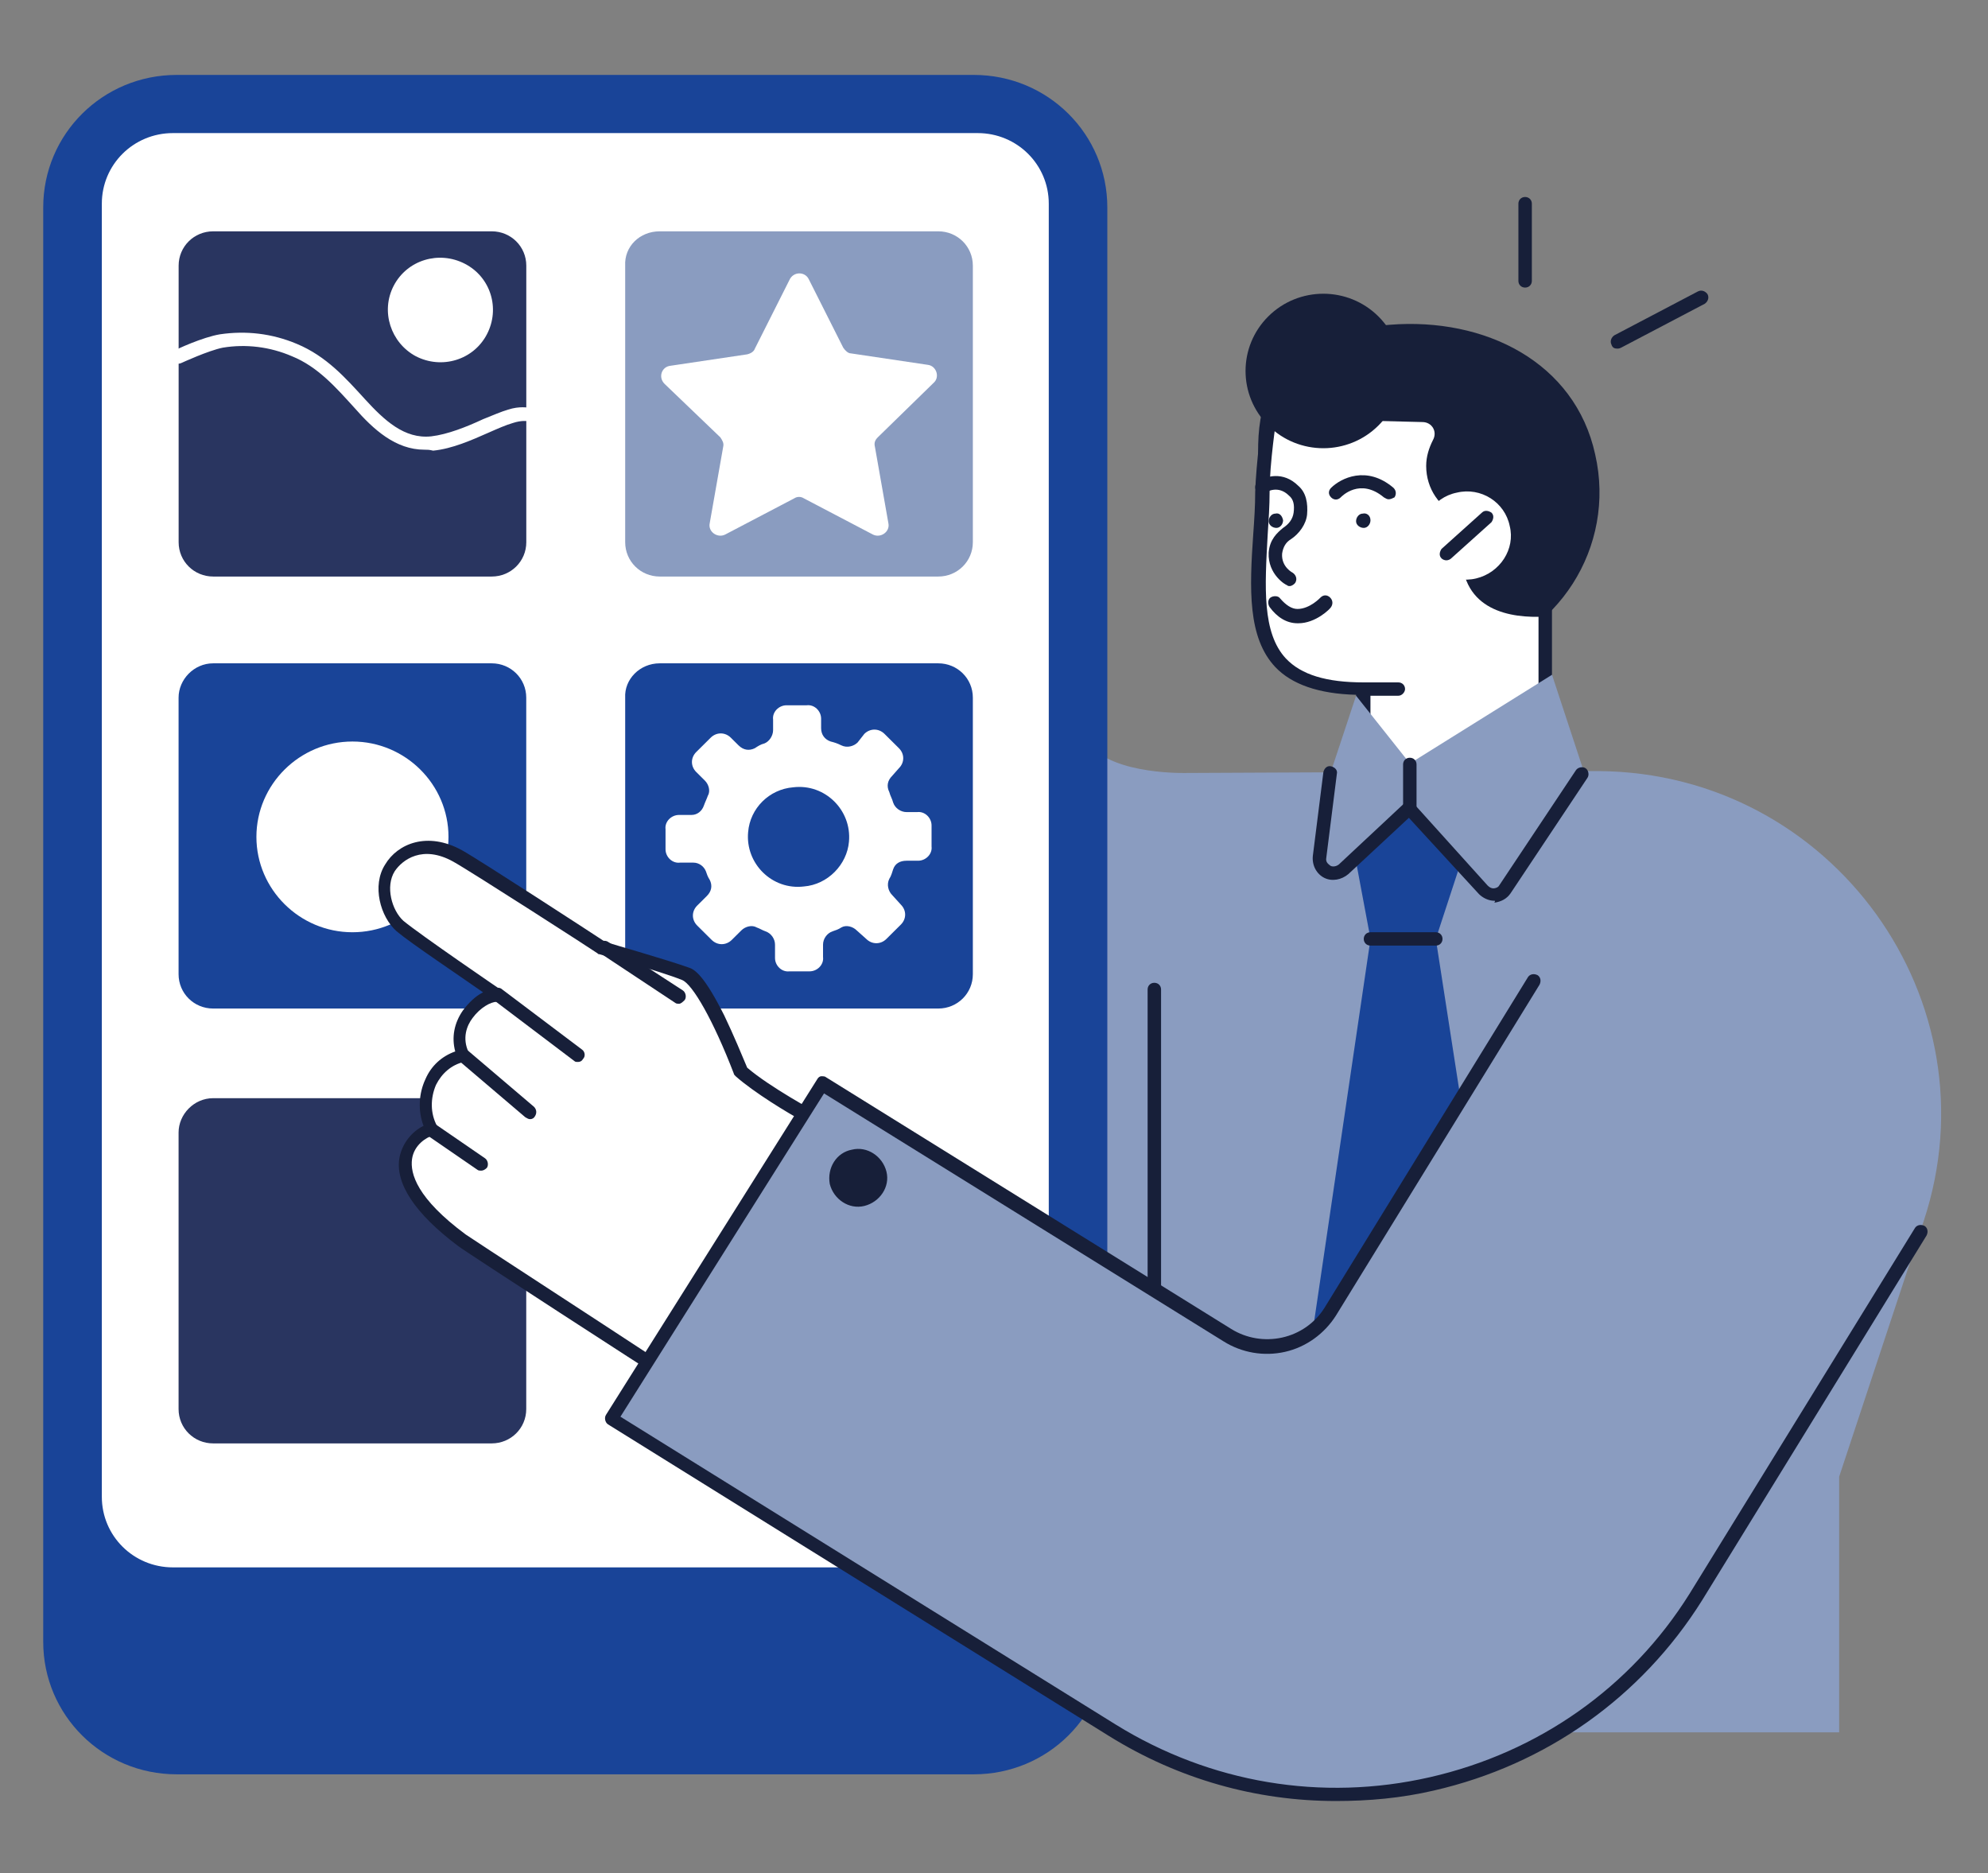
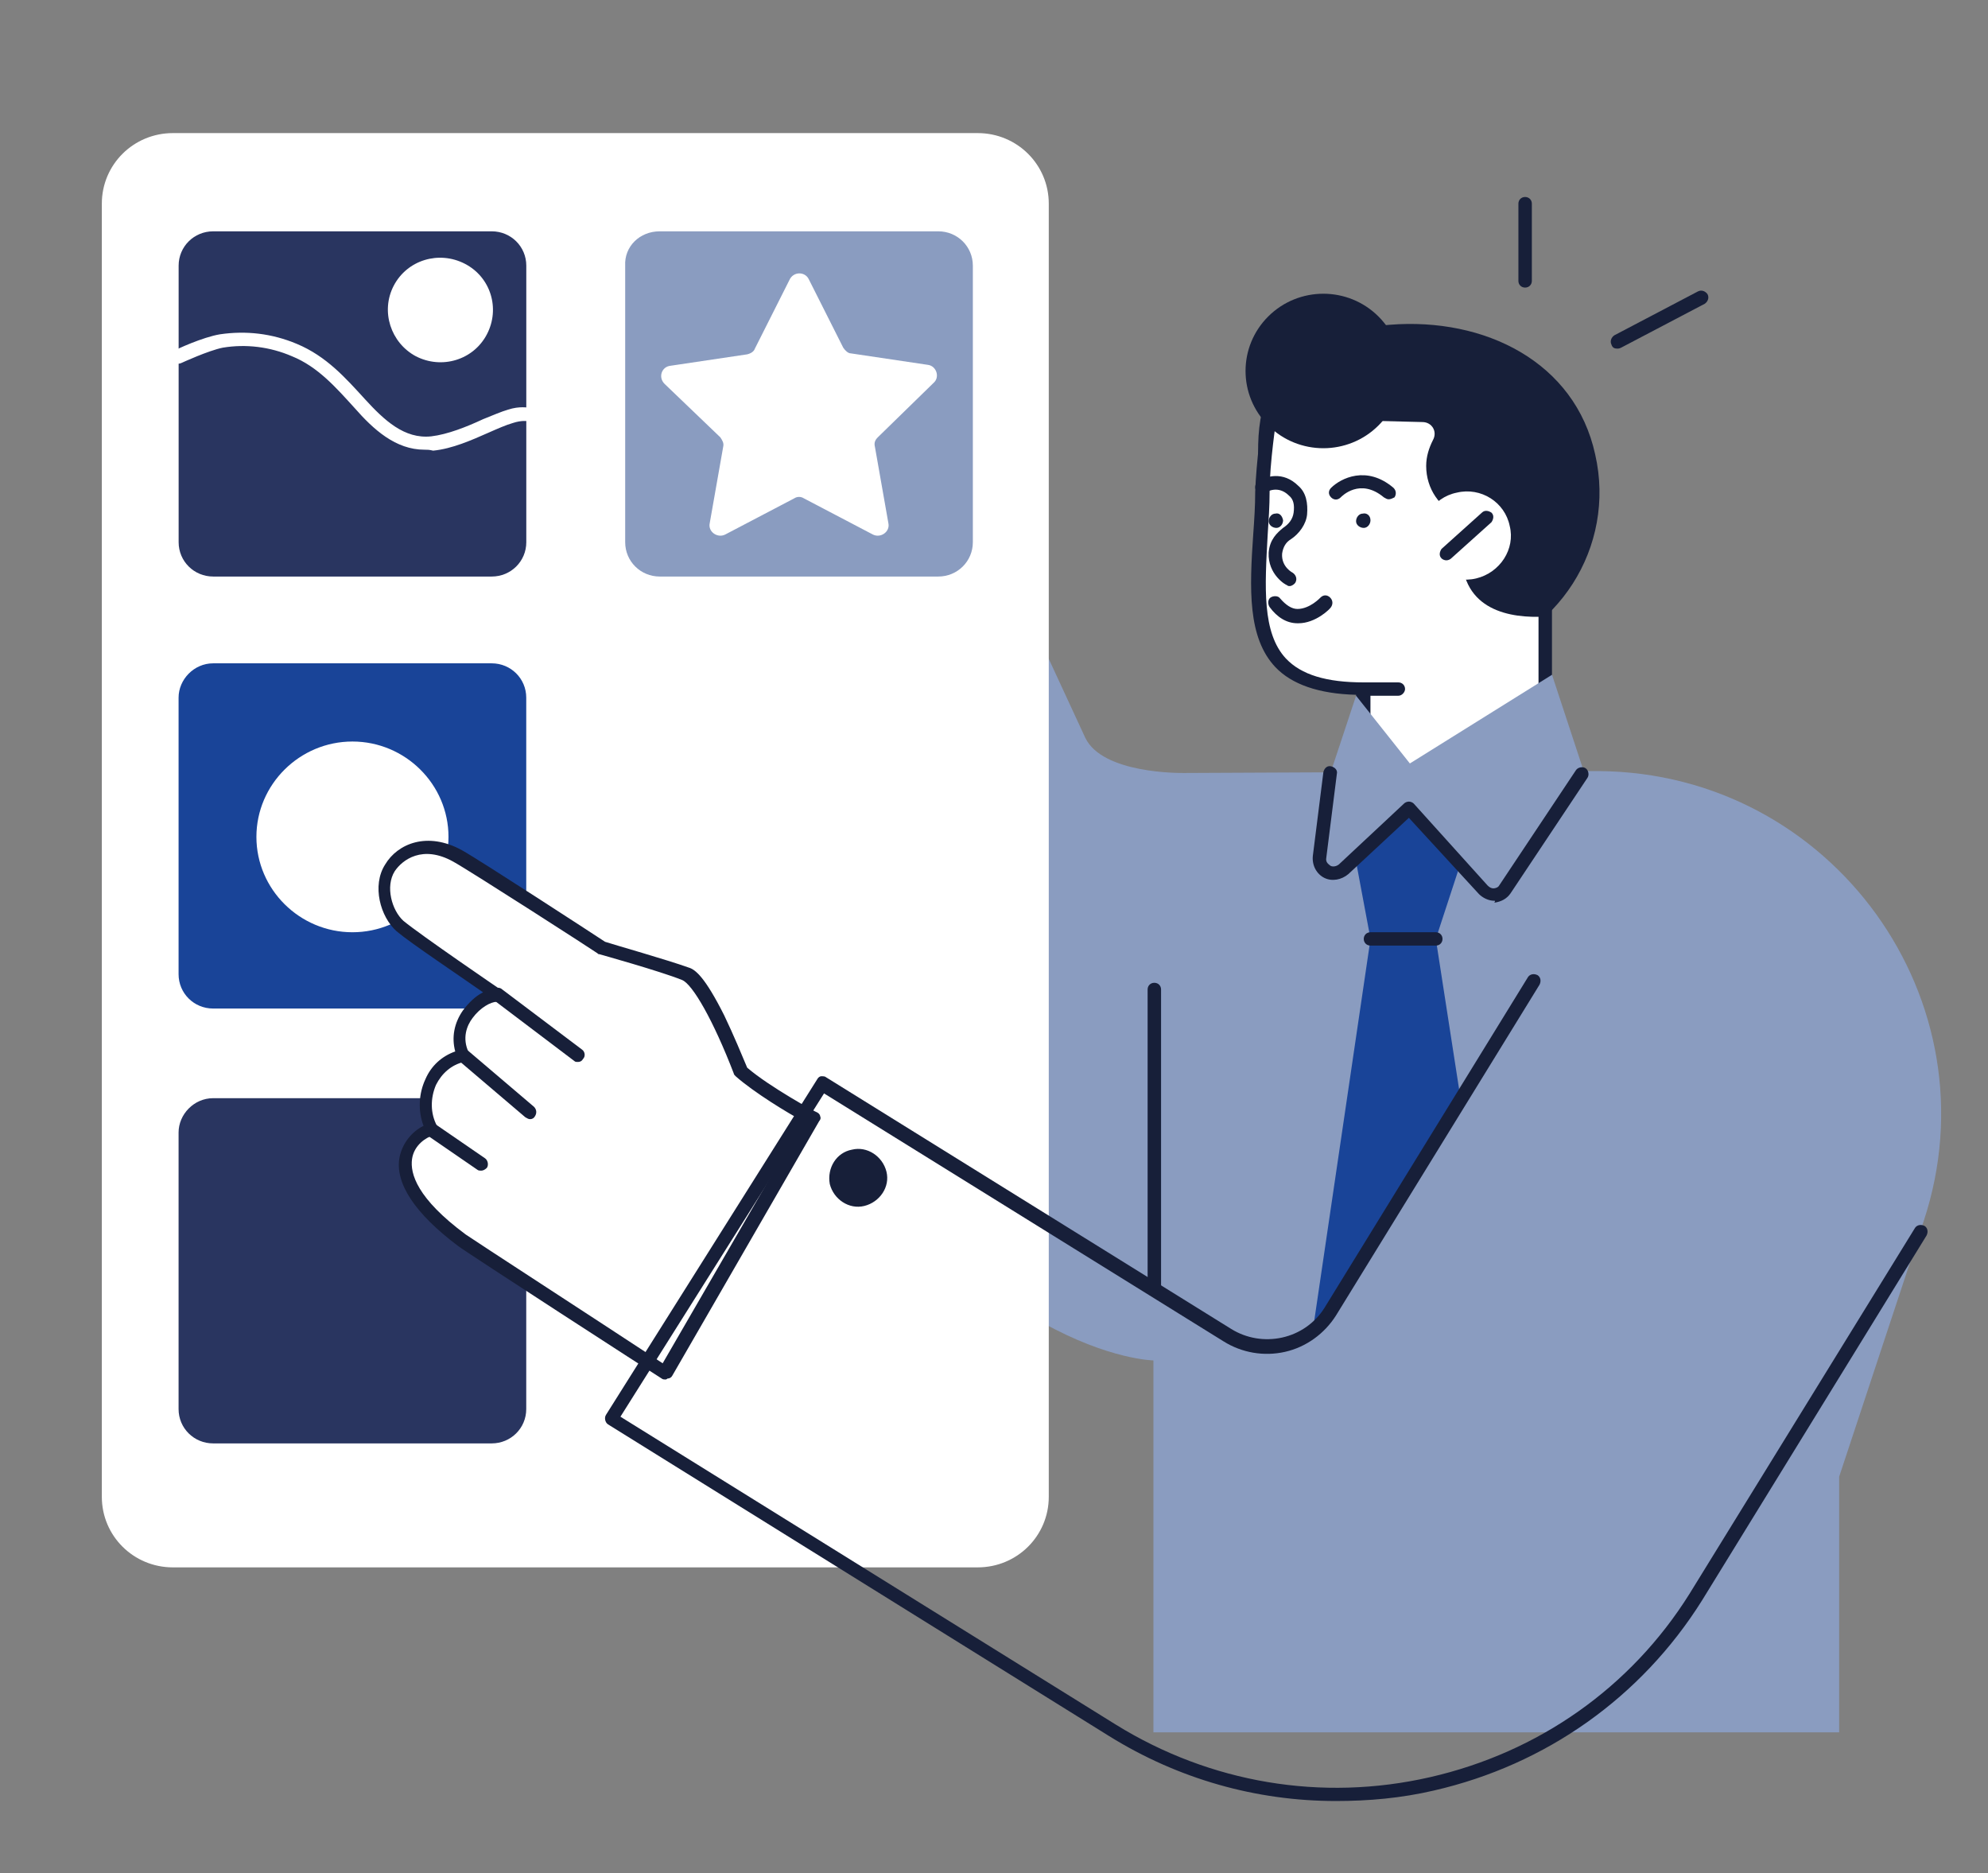
<svg xmlns="http://www.w3.org/2000/svg" width="690" height="650" viewBox="0 0 690 650" fill="none">
  <rect x="0" y="0" width="690" height="650" fill="#808080" stroke="none" />
  <g clip-path="url(#clip0_2_4176)">
    <path d="M437.995 171.613C442.995 204.045 475.995 235.485 508.328 228.535C540.662 221.585 560.995 189.815 553.662 157.714C546.662 125.613 515.328 110.059 482.328 112.706C448.328 115.354 431.662 130.908 437.995 171.613Z" fill="#171F39" />
    <path d="M438.003 170.62C438.337 160.692 440.67 145.138 440.67 145.138L493.67 146.462C497.003 146.462 499.003 149.771 497.337 152.75C496.003 155.397 495.003 158.376 495.003 161.685C495.003 169.628 499.67 176.246 506.67 179.225L507.337 192.131C507.337 211.988 524.337 214.635 536.337 213.973V270.564L473.003 270.895V238.794C427.67 238.794 437.003 207.024 438.003 170.62Z" fill="white" />
    <path d="M303.333 97.483L376.666 256.003C382.666 268.579 409.666 268.248 410.999 268.248L552.999 267.586C553.666 267.586 554.333 267.586 554.999 267.586C635.999 268.248 692.999 347.342 667.666 423.789L638.333 512.481V601.172H400.333V472.106C400.333 472.106 338.666 471.113 277.999 370.508C244.666 314.579 176.666 151.426 176.666 151.426L303.333 97.483Z" fill="#8A9CC0" />
-     <path d="M61.333 26H338C363.667 26 384.333 46.518 384.333 72.001V569.733C384.333 595.215 363.667 615.734 338 615.734H61.333C35.667 615.734 15 595.215 15 569.733V72.001C15 46.518 35.667 26 61.333 26Z" fill="#194498" />
    <path d="M35.344 519.43V70.677C35.344 57.108 46.344 46.187 60.01 46.187H339.344C353.01 46.187 364.01 57.108 364.01 70.677V519.43C364.01 532.999 353.01 543.92 339.344 543.92H60.01C46.344 543.92 35.344 532.999 35.344 519.43Z" fill="white" />
    <path d="M73.982 381.098H170.649C177.316 381.098 182.649 386.393 182.649 393.011V488.984C182.649 495.603 177.316 500.898 170.649 500.898H73.982C67.316 500.898 61.982 495.603 61.982 488.984V393.011C61.982 386.724 67.316 381.098 73.982 381.098Z" fill="#293560" />
    <path d="M228.991 80.274H325.658C332.325 80.274 337.658 85.569 337.658 92.188V188.16C337.658 194.779 332.325 200.074 325.658 200.074H228.991C222.325 200.074 216.991 194.779 216.991 188.16V92.188C216.658 85.569 221.991 80.274 228.991 80.274Z" fill="#8A9CC0" />
    <path d="M280.671 96.821L292.671 120.649C293.337 121.641 294.337 122.634 295.337 122.634L322.004 126.606C325.004 126.937 326.337 130.908 324.004 132.893L304.671 151.757C303.671 152.75 303.337 153.743 303.671 155.066L308.337 181.541C309.004 184.52 305.671 186.837 303.004 185.513L279.004 172.937C278.004 172.275 276.671 172.275 275.671 172.937L251.671 185.513C249.004 186.837 245.671 184.52 246.337 181.541L251.004 155.066C251.337 153.743 250.671 152.75 250.004 151.757L230.671 133.224C228.337 130.908 229.671 127.267 232.671 126.937L259.337 122.965C260.671 122.634 261.671 121.972 262.004 120.98L274.004 97.152C275.337 94.174 279.337 94.174 280.671 96.821Z" fill="white" />
-     <path d="M228.991 230.19H325.658C332.325 230.19 337.658 235.485 337.658 242.104V338.076C337.658 344.695 332.325 349.99 325.658 349.99H228.991C222.325 349.99 216.991 344.695 216.991 338.076V242.104C216.658 235.816 221.991 230.19 228.991 230.19Z" fill="#194498" />
    <path d="M323.328 286.449C323.328 283.802 320.995 281.485 318.328 281.816H314.661C312.661 281.816 310.661 280.493 309.995 278.507C309.661 277.183 308.995 276.19 308.661 274.867C307.661 272.881 307.995 270.895 309.661 269.241L311.995 266.593C313.995 264.607 313.995 261.629 311.995 259.643L306.995 254.679C304.995 252.694 301.995 252.694 299.995 254.679L297.661 257.658C296.328 258.981 293.995 259.643 291.995 258.651C290.661 257.989 289.661 257.658 288.328 257.327C286.328 256.665 284.995 255.01 284.995 252.694V249.384C284.995 246.737 282.661 244.42 279.995 244.751H272.995C270.328 244.751 267.995 247.068 268.328 249.715V253.356C268.328 255.341 266.995 257.327 265.328 257.989C263.995 258.32 262.995 258.981 261.995 259.643C259.995 260.636 257.995 260.305 256.328 258.651L253.661 256.003C251.661 254.017 248.661 254.017 246.661 256.003L241.661 260.967C239.661 262.953 239.661 265.931 241.661 267.917L244.661 270.895C245.995 272.219 246.661 274.536 245.661 276.19C245.328 277.183 244.661 278.507 244.328 279.5C243.661 281.485 241.995 282.809 239.995 282.809H235.661C232.995 282.809 230.661 285.126 230.995 287.773V294.723C230.995 297.37 233.328 299.687 235.995 299.356H240.661C242.661 299.356 244.328 300.68 244.995 302.335C245.328 303.327 245.661 304.32 246.328 305.313C247.328 307.299 246.995 309.284 245.328 310.939L241.995 314.248C239.995 316.234 239.995 319.212 241.995 321.198L246.995 326.162C248.995 328.148 251.995 328.148 253.995 326.162L257.328 322.853C258.661 321.529 260.995 320.867 262.661 321.86C263.661 322.191 264.661 322.853 265.661 323.184C267.661 323.846 268.995 325.831 268.995 327.817V332.45C268.995 335.098 271.328 337.414 273.995 337.083H280.995C283.661 337.083 285.995 334.767 285.661 332.119V327.817C285.661 325.831 286.995 323.846 288.995 323.184C289.995 322.853 290.995 322.522 291.995 321.86C293.661 320.867 295.995 321.529 297.328 322.853L300.661 325.831C302.661 327.817 305.661 327.817 307.661 325.831L312.661 320.867C314.661 318.881 314.661 315.903 312.661 313.917L309.661 310.608C308.328 309.284 307.661 306.968 308.661 304.982C309.328 303.989 309.661 302.665 309.995 301.673C310.661 299.687 312.328 298.694 314.661 298.694H318.661C321.328 298.694 323.661 296.378 323.328 293.73V286.449ZM278.995 307.63C267.995 308.953 258.661 299.687 259.661 288.766C260.328 280.493 266.995 273.874 275.328 273.212C286.328 271.888 295.661 281.154 294.661 292.075C293.995 300.018 287.328 306.968 278.995 307.63Z" fill="white" />
    <path d="M74.002 80.274H170.669C177.335 80.274 182.669 85.569 182.669 92.188V188.16C182.669 194.779 177.335 200.074 170.669 200.074H74.002C67.335 200.074 62.002 194.779 62.002 188.16V92.188C62.002 85.569 67.335 80.274 74.002 80.274Z" fill="#293560" />
    <path d="M147.332 156.059C137.332 156.059 129.665 149.109 122.998 141.498C116.665 134.548 110.332 127.267 101.332 123.627C93.665 120.318 85.332 119.325 77.332 120.649C72.332 121.641 62.998 125.944 62.998 125.944C61.665 126.606 60.331 125.944 59.665 124.951C58.998 123.627 59.665 122.303 60.665 121.641C60.998 121.31 70.332 117.008 76.332 116.015C85.332 114.692 94.332 115.685 102.998 119.325C113.332 123.627 119.998 131.239 126.665 138.519C133.332 145.8 140.332 152.419 149.665 151.426C155.332 150.764 161.998 148.117 167.665 145.469C170.998 144.145 173.998 142.822 176.332 142.16C180.332 140.836 183.332 141.498 183.665 141.498C184.998 141.829 185.998 142.822 185.665 144.145C185.332 145.469 184.332 146.462 182.998 146.131C182.998 146.131 180.998 145.8 177.998 146.793C175.665 147.455 172.665 148.778 169.665 150.102C163.665 152.75 156.998 155.728 150.332 156.39C148.998 156.059 148.332 156.059 147.332 156.059Z" fill="white" />
    <path d="M144.328 123.627C153.328 128.26 164.328 124.951 168.995 116.015C173.661 107.08 170.328 96.159 161.328 91.526C152.328 86.893 141.328 90.202 136.661 99.138C131.995 108.073 135.661 118.994 144.328 123.627Z" fill="white" />
    <path d="M472.992 273.212C472.326 273.212 471.659 272.881 471.326 272.55C470.992 272.219 470.659 271.557 470.659 270.895V241.111C457.659 240.78 448.326 237.47 442.659 231.513C432.992 221.254 433.659 204.376 434.992 185.182C435.326 180.549 435.659 175.585 435.659 170.621C435.992 160.692 437.992 145.469 438.326 144.807C438.659 143.484 439.659 142.491 440.992 142.822C442.326 143.153 443.326 144.145 442.992 145.469C442.992 145.469 440.659 160.692 440.659 170.621C440.659 175.585 440.326 180.549 439.992 185.513C438.992 203.715 437.992 219.6 446.326 228.535C451.659 234.161 460.326 236.808 473.326 236.808C474.659 236.808 475.659 237.801 475.659 239.125V268.579L533.992 268.248V211.657C533.992 210.333 534.992 209.34 536.326 209.34C537.659 209.34 538.659 210.333 538.659 211.657V270.564C538.659 271.888 537.659 272.881 536.326 272.881L472.992 273.212Z" fill="#171F39" />
    <path d="M445.34 180.548C445.34 181.872 444.34 183.196 443.006 183.196C441.673 183.196 440.34 182.203 440.34 180.879C440.34 179.556 441.34 178.232 442.673 178.232C444.007 177.901 445.007 178.894 445.34 180.548Z" fill="#171F39" />
    <path d="M475.668 180.548C475.668 181.872 474.668 183.196 473.335 183.196C472.001 183.196 470.668 182.203 470.668 180.879C470.668 179.556 471.668 178.232 473.001 178.232C474.335 177.901 475.668 178.894 475.668 180.548Z" fill="#171F39" />
    <path d="M481.996 173.268C481.329 173.268 480.996 172.937 480.329 172.606C471.996 165.656 465.663 172.275 465.329 172.606C464.329 173.599 462.996 173.599 461.996 172.606C460.996 171.613 460.996 170.29 461.996 169.297C465.329 165.987 474.329 161.354 483.663 169.297C484.663 170.29 484.663 171.613 483.996 172.606C483.329 172.937 482.663 173.268 481.996 173.268Z" fill="#171F39" />
    <path d="M485.335 241.442H473.001C471.668 241.442 470.668 240.449 470.668 239.125C470.668 237.801 471.668 236.809 473.001 236.809H485.335C486.668 236.809 487.668 237.801 487.668 239.125C487.668 240.118 486.668 241.442 485.335 241.442Z" fill="#171F39" />
    <path d="M447.664 203.383C447.331 203.383 446.997 203.383 446.664 203.052C446.331 203.052 439.997 199.412 440.331 191.8C440.664 187.167 443.331 184.851 445.331 183.196C447.331 181.872 448.664 180.217 448.997 177.901C449.331 175.253 448.997 173.268 447.331 171.944C443.664 168.304 439.664 170.62 439.331 170.951C438.331 171.613 436.664 171.282 435.997 170.289C435.331 169.296 435.664 167.642 436.664 166.98C439.331 165.325 445.331 163.34 450.664 168.635C453.331 170.951 453.997 174.591 453.664 178.563C453.331 181.872 450.997 185.182 447.997 187.167C446.331 188.16 445.331 189.815 444.997 192.131C444.664 196.764 448.664 198.75 448.664 198.75C449.664 199.412 450.331 200.736 449.664 202.059C449.331 202.721 448.331 203.383 447.664 203.383Z" fill="#171F39" />
    <path d="M450.658 216.29H450.325C446.658 216.29 443.325 214.305 440.658 210.664C439.991 209.671 439.991 208.017 440.991 207.355C441.991 206.693 443.658 206.693 444.325 207.686C446.325 210.002 448.325 211.326 450.325 211.326C454.658 211.326 458.325 207.355 458.325 207.355C459.325 206.362 460.658 206.362 461.658 207.355C462.658 208.348 462.658 209.671 461.991 210.664C461.658 211.326 456.658 216.29 450.658 216.29Z" fill="#171F39" />
    <path d="M470.674 241.441L489.341 264.938L538.674 234.161L549.674 267.585L523.008 307.629C521.341 310.277 517.341 310.608 515.008 308.291L489.341 279.83L466.674 301.01C463.341 304.32 457.674 301.341 458.341 296.708L462.008 267.585L470.674 241.441Z" fill="#8A9CC0" />
-     <path d="M489.322 282.478C487.988 282.478 486.988 281.485 486.988 280.161V265.269C486.988 263.945 487.988 262.952 489.322 262.952C490.655 262.952 491.655 263.945 491.655 265.269V280.161C491.655 281.485 490.655 282.478 489.322 282.478Z" fill="#171F39" />
    <path d="M512.33 200.736C503.997 202.722 495.664 197.427 493.997 189.153C491.997 180.88 497.33 172.606 505.664 170.952C513.997 168.966 522.33 174.261 523.997 182.534C525.997 190.477 520.664 198.75 512.33 200.736Z" fill="white" />
    <path d="M502.003 194.448C501.336 194.448 500.67 194.117 500.336 193.786C499.336 192.793 499.67 191.47 500.336 190.477L514.336 177.901C515.336 176.908 516.67 177.239 517.67 177.901C518.67 178.894 518.336 180.218 517.67 181.21L503.67 193.786C503.336 194.117 502.67 194.448 502.003 194.448Z" fill="#171F39" />
    <path d="M478.398 147.694C488.942 137.225 488.942 120.253 478.398 109.785C467.854 99.316 450.759 99.316 440.215 109.785C429.671 120.253 429.671 137.226 440.215 147.694C450.759 158.162 467.854 158.162 478.398 147.694Z" fill="#171F39" />
    <path d="M400.652 448.609C399.318 448.609 398.318 447.617 398.318 446.293V343.371C398.318 342.047 399.318 341.054 400.652 341.054C401.985 341.054 402.985 342.047 402.985 343.371V446.293C402.985 447.617 401.985 448.609 400.652 448.609Z" fill="#171F39" />
    <path d="M561.335 120.98C560.335 120.98 559.668 120.649 559.335 119.656C558.668 118.332 559.335 117.008 560.335 116.346L589.335 101.123C590.668 100.461 592.001 101.123 592.668 102.116C593.335 103.44 592.668 104.764 591.668 105.425L562.668 120.649C562.001 120.98 561.668 120.98 561.335 120.98Z" fill="#171F39" />
    <path d="M529.343 99.799C528.01 99.799 527.01 98.806 527.01 97.483V70.677C527.01 69.353 528.01 68.36 529.343 68.36C530.676 68.36 531.676 69.353 531.676 70.677V97.483C531.676 98.806 530.676 99.799 529.343 99.799Z" fill="#171F39" />
    <path d="M507.015 299.356L489.348 280.161L470.348 297.37L475.682 325.831L455.682 461.516L507.015 381.76L498.348 325.831L507.015 299.356Z" fill="#194498" />
    <path d="M518.661 312.593C516.661 312.593 514.661 311.601 513.328 310.277L488.995 283.802L467.995 303.327C465.661 305.313 462.328 305.975 459.661 304.651C456.995 303.327 455.328 300.349 455.661 297.039L459.328 267.917C459.661 266.593 460.661 265.6 461.995 265.931C463.328 266.262 464.328 267.255 463.995 268.578L460.328 297.701C459.995 299.356 461.328 300.018 461.661 300.349C461.995 300.68 463.328 301.011 464.661 300.018L487.328 278.838C487.661 278.507 488.328 278.176 488.995 278.176C489.661 278.176 490.328 278.507 490.661 278.838L516.328 307.298C516.995 307.96 517.661 308.291 518.328 308.291C518.995 308.291 519.995 307.96 520.328 307.298L546.995 267.255C547.661 266.262 549.328 265.931 550.328 266.593C551.328 267.255 551.661 268.909 550.995 269.902L524.328 309.946C522.995 311.932 520.995 312.924 518.661 313.255C518.995 312.593 518.995 312.593 518.661 312.593Z" fill="#171F39" />
    <path d="M498.336 328.148H475.669C474.336 328.148 473.336 327.155 473.336 325.831C473.336 324.507 474.336 323.514 475.669 323.514H498.336C499.669 323.514 500.669 324.507 500.669 325.831C500.669 327.155 499.669 328.148 498.336 328.148Z" fill="#171F39" />
    <path d="M73.982 230.19H170.649C177.316 230.19 182.649 235.485 182.649 242.104V338.076C182.649 344.695 177.316 349.99 170.649 349.99H73.982C67.316 349.99 61.982 344.695 61.982 338.076V242.104C61.982 235.816 67.316 230.19 73.982 230.19Z" fill="#194498" />
    <path d="M155.663 290.421C155.663 308.622 140.663 323.515 122.329 323.515C103.996 323.515 88.996 308.622 88.996 290.421C88.996 272.219 103.996 257.327 122.329 257.327C140.663 257.327 155.663 272.219 155.663 290.421Z" fill="white" />
    <path d="M149.664 391.688C144.664 381.76 149.664 368.522 160.664 366.206C155.331 354.292 167.331 344.695 172.998 345.357C172.998 345.357 144.998 326.493 138.998 321.198C133.998 316.896 131.331 307.299 135.331 301.011C138.664 295.716 146.998 290.09 158.664 297.039C164.998 300.68 208.664 328.81 208.664 328.81C208.664 328.81 229.998 335.097 237.664 337.745C244.331 340.061 254.331 364.551 256.998 371.832C264.998 378.45 281.998 388.048 281.998 388.048L230.998 476.408C230.998 476.408 163.331 432.724 160.331 430.408C128.664 406.249 142.664 394.005 149.664 391.688Z" fill="white" />
    <path d="M231.002 478.725C230.669 478.725 230.002 478.725 229.669 478.394C227.002 476.739 162.002 434.71 159.002 432.394C144.002 421.142 137.002 410.552 138.669 401.616C139.669 396.652 143.002 392.681 147.002 390.695C145.002 385.4 145.336 379.443 147.669 374.479C149.669 369.846 153.336 366.537 158.002 364.882C156.669 359.918 157.669 354.954 160.669 350.652C162.669 348.004 165.002 345.687 167.669 344.364C159.669 338.738 142.336 327.155 137.669 323.184C132.002 318.219 129.002 307.298 133.669 300.018C138.002 292.737 148.336 288.435 160.336 295.054C166.336 298.363 206.002 324.176 210.002 326.824C213.002 327.817 231.669 333.112 239.002 335.759C241.336 336.421 244.669 339.069 251.336 352.306C254.669 359.256 257.669 366.537 259.336 370.508C267.002 377.127 283.336 386.062 283.669 386.062C284.336 386.393 284.669 387.055 284.669 387.386C285.002 388.048 284.669 388.71 284.336 389.04L233.336 477.401C233.002 478.063 232.336 478.394 231.669 478.394C231.336 478.725 231.002 478.725 231.002 478.725ZM172.336 347.673C170.336 347.673 166.669 349.659 164.002 353.299C162.002 355.947 160.336 360.249 162.669 365.213C163.002 365.875 163.002 366.537 162.669 367.198C162.336 367.86 161.669 368.191 161.002 368.522C156.669 369.515 153.336 372.494 151.336 376.465C149.336 381.098 149.336 386.393 151.669 390.695C152.002 391.357 152.002 392.019 151.669 392.681C151.336 393.343 151.002 393.674 150.336 394.005C148.002 394.666 143.669 397.314 143.002 402.278C142.336 407.242 144.669 415.847 161.669 428.422C164.002 430.077 206.336 457.545 230.002 473.099L278.669 389.04C273.669 386.393 261.669 379.112 255.336 373.486C255.002 373.155 254.669 372.824 254.669 372.493C247.669 354.292 240.336 341.385 236.669 340.061C229.336 337.083 208.002 331.126 208.002 331.126C207.669 331.126 207.669 331.126 207.336 330.795C207.002 330.464 163.336 302.334 157.336 299.025C146.669 293.068 139.669 298.363 137.002 302.334C133.669 307.629 136.002 315.903 140.002 319.543C146.002 324.507 173.669 343.371 173.669 343.371C174.669 344.033 175.002 345.026 174.669 346.018C174.669 347.011 173.669 347.673 172.336 347.673C172.669 347.673 172.669 347.673 172.336 347.673Z" fill="#171F39" />
-     <path d="M235.673 348.335C235.34 348.335 234.673 348.335 234.34 348.004L208.34 330.795C207.34 330.133 207.006 328.479 207.673 327.486C208.34 326.493 210.006 326.162 211.006 326.824L237.006 343.702C238.006 344.364 238.34 346.018 237.673 347.011C237.006 347.673 236.34 348.335 235.673 348.335Z" fill="#171F39" />
    <path d="M200.661 368.522C199.994 368.522 199.661 368.522 199.328 368.191L171.328 347.011C170.328 346.349 169.994 344.695 170.994 343.702C171.661 342.709 173.328 342.378 174.328 343.371L201.994 364.22C202.994 364.882 203.328 366.536 202.328 367.529C201.994 368.191 201.328 368.522 200.661 368.522Z" fill="#171F39" />
    <path d="M183.995 388.379C183.329 388.379 182.995 388.048 182.329 387.717L158.995 367.861C157.995 366.868 157.995 365.544 158.662 364.551C159.662 363.558 160.995 363.558 161.995 364.22L185.329 384.077C186.329 385.069 186.329 386.393 185.662 387.386C185.329 388.048 184.662 388.379 183.995 388.379Z" fill="#171F39" />
    <path d="M166.997 406.249C166.663 406.249 165.997 406.249 165.663 405.918L148.33 394.005C147.33 393.343 146.997 391.688 147.663 390.695C148.33 389.702 149.997 389.372 150.997 390.033L168.33 401.947C169.33 402.609 169.663 404.264 168.997 405.257C168.33 405.918 167.663 406.249 166.997 406.249Z" fill="#171F39" />
-     <path d="M211.996 492.294L285.329 375.803L425.996 463.171C437.996 470.783 453.996 467.142 461.663 454.897L532.329 340.392L666.996 427.429L588.329 554.179C545.329 622.353 454.663 643.202 385.996 600.511L211.996 492.294Z" fill="#8A9CC0" />
    <path d="M288.003 410.883C289.336 416.178 294.67 419.818 300.003 418.494C305.336 417.17 309.003 411.875 307.67 406.58C306.336 401.285 301.003 397.645 295.67 398.969C290.336 399.962 287.003 405.257 288.003 410.883Z" fill="#171F39" />
    <path d="M463.674 625C436.008 625 409.008 617.388 385.008 602.496L211.008 494.279C210.008 493.617 209.674 491.962 210.341 490.97L283.674 374.479C284.008 373.817 284.674 373.486 285.008 373.486C285.674 373.486 286.341 373.486 286.674 373.817L427.341 461.185C432.674 464.495 439.008 465.487 445.008 464.164C451.008 462.84 456.341 459.2 459.674 453.904L530.341 339.069C531.008 338.076 532.341 337.745 533.674 338.407C534.674 339.069 535.008 340.392 534.341 341.716L463.674 456.552C459.674 462.84 453.341 467.473 446.008 469.128C438.674 470.782 431.008 469.459 424.674 465.487L286.008 379.443L215.341 491.632L387.341 598.525C420.008 618.712 458.674 625.331 496.341 616.727C534.008 608.122 566.008 585.618 586.341 553.186L664.674 426.106C665.341 425.113 666.674 424.782 668.008 425.444C669.008 426.106 669.341 427.429 668.674 428.753L590.674 555.503C569.674 588.928 536.674 612.424 497.674 621.36C486.341 624.007 475.008 625 463.674 625Z" fill="#171F39" />
  </g>
  <defs>
    <clipPath id="clip0_2_4176">
      <rect width="659" height="599" fill="white" transform="translate(15 26)" />
    </clipPath>
  </defs>
</svg>